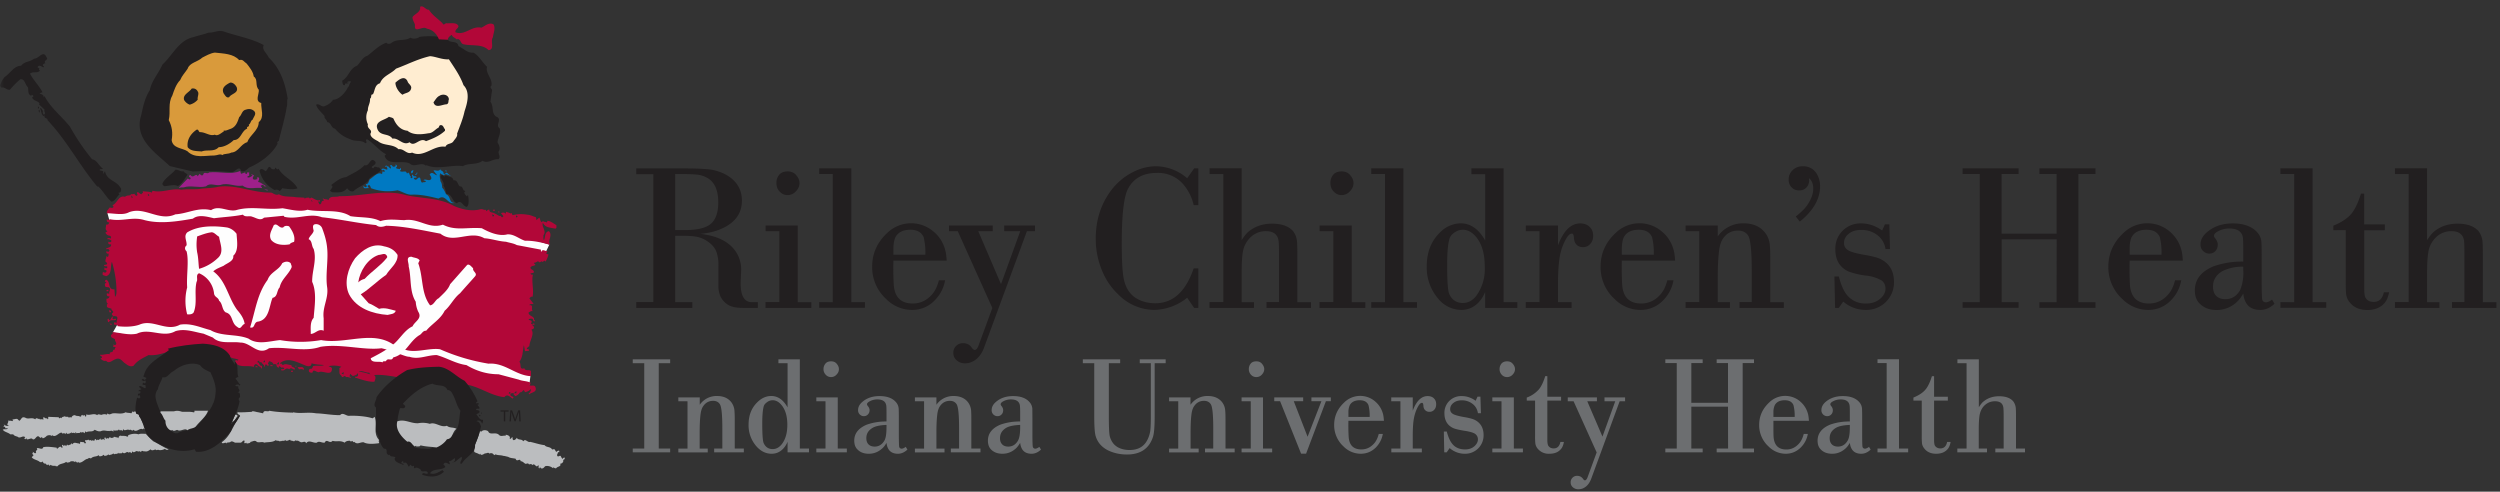
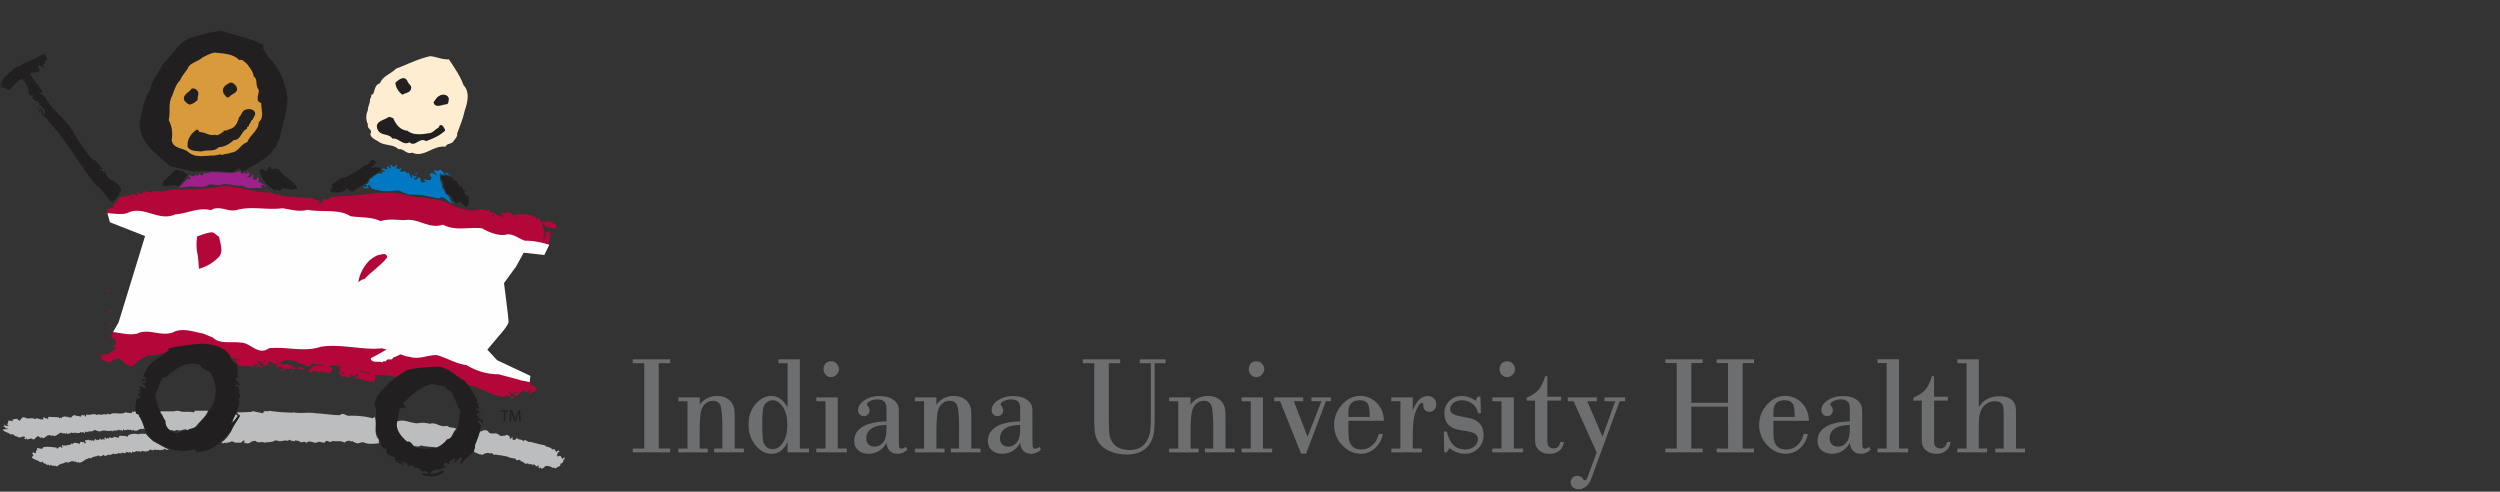
<svg xmlns="http://www.w3.org/2000/svg" xmlns:xlink="http://www.w3.org/1999/xlink" viewBox="0 0 300 59">
  <rect x="0" y="0" width="300" height="59" fill="#333333" stroke="none" />
  <defs>
    <path id="a" d="M0 58.63h299.57V.68H0z" />
  </defs>
  <g fill="none" fill-rule="evenodd">
    <g transform="translate(0 .09)">
-       <path d="M59.7 16.98c.07-.58.47-1.16.25-1.68-.52-.35.25-1-.25-1.32-.83-.35-.38-1.25-.85-1.86.07-.37.12-.97.2-1.32.05-.22-.38-.4-.08-.6.18-.85-.75-1.47-.52-2.27-.6-.55-.92-1.3-1.63-1.7-.77.05-1.14-.48-1.8-.78-.15-.85-1.27-.15-1.37-1.07l-.68.05-.3-.1c-.75-.1-1.52-.1-2.32 0-.3.25-.83.27-1.1.1-.75.47-1.63.07-2.33.67-.15.08-.45.12-.55-.07-.94.35-1.5.97-2.27 1.57-.55.12-.88.83-1.25 1.2-.9.3-.98 1.35-1.8 1.8.07.18.03.58.3.53.07-.03.05-.1.05-.18l.42-.05v-.07c-.07 0-.15.02-.17-.05.1-.1.32-.18.48-.06-.16.16-.23.4-.26.53l-.12.13c-.28.62-1.07 1.52-1.8 1.5-.1.24-.53.6-.9.72-.45.3-.7-.35-1.12-.12.17.57.64.87 1.02 1.37-.08.3.32.43.3.72.48-.02.48.73.95.78a3.98 3.98 0 0 0 1.85 1.27c.6.33 1.25.03 1.8.48.35-.12-.15-.37.2-.48.83.5 1.43 1.38 2.28 1.8l-.18.18c.4 1.3 2.17.45 3.05.95.52.52 1.32-.27 1.92.25l.05-.07c1.38.6 3.08-.1 4.38.12.7-.42 1.7-.12 2.35-.65.67.4 1.22-.25 1.92-.18.28-.27 0-.6 0-.9.3-.4.05-.8-.12-1.14Z" fill="#221F20" />
      <path d="M53.87 7.03c.65 1 1.35 1.97 1.75 3.1.83.85.45 2.17.13 3.12-.2.95-.58 1.83-.9 2.7.1.33-.28.67-.43.9-.25.4-.75.2-.97.67-1.45-.22-2.6 1.38-4 .7-.65.28-.98-.52-1.63-.4-.67-.67-1.74-.37-2.47-.97-.38-.2-.93-.48-.9-.9.32-.5-.45-.55-.3-1.12a1.94 1.94 0 0 1 0-1.7c-.03-.48.3-.83.25-1.38.25-.12.02-.55.35-.52.25-.43.2-1.15.85-1.33.35-.9 1.3-1.1 1.92-1.75 1.35-.5 2.63-1.17 4.08-1.5.72.05 1.45.43 2.27.38" fill="#FFEDD1" />
      <path d="m14.23 24.88-1.34.6.3 1.1 4.22 1.66-3.18 10.36-.68 1.19 9.04 1.72 3.36.09 2.46.54 1.81.46 1.73-.1 1.55-.08 1.54.09s1.64.18 1.9.18h1.83l3.81.36 4 .37 1 .54 1.45.28 7.82 1 2.09.63 3.45.27 1.13-.02.13-1.1-3.99-1.88-1.18-1.27 1.37-1.63s1.18-1.28 1.18-1.73c0-.45-.55-4.63-.55-4.63l1.46-2 .9-1.64 2.48.27.6-1.24-2.71-.85-2.1-1.72-13.62-1.1-2.82-1.36-2.45.1-2.55.27-2-.1-3.27-.17h-6.45l-3.09-.37-2.63.18-2.1.28-2.36.09-3.54.36Z" fill="#FEFEFE" />
      <path d="M47.65 19.79c.02.1-.08.17-.13.25.08.17.28.1.43.17l.17-.17v.3c-.07-.03-.1.02-.12.05v.05c.27.15.42 0 .72.07l.13.23c.3-.35.25.27.47.37 0 .05-.02.08-.07.13.05.02.07.07.12.05.33-.1-.15-.33.18-.43.05.38.47.03.42.38-.1 0-.22-.05-.3.05-.02.1.08.12.13.17.27.1.32-.35.6-.22.1.17.05.42.25.6.12-.13.37.02.47-.2l-.3-.1c.2-.28.8.27.95-.25a.98.98 0 0 0-.22-.43c.32-.47.6.08.9.08l-.43-.55c.2-.15.55.2.83-.18-.03.2.42.2.37.52.13.17.13 0 .23 0l.12-.1c.18-.02.2.3.53.3-.25.14-.61-.34-.84.03-.2-.15-.26-.07-.41-.27-.18.25 0 .72 0 .97.18.2.2.58.22.78.22.22.3.45.45.77.65.31.3 1.03 1.04 1.05-.87.25-1.06-1.12-1.94-.52-1-.25-1.97-.48-3.07-.48-.65.1-1.23-.35-1.85-.52a5.7 5.7 0 0 1-3.18-.25c-.05-.13-.15-.53-.37-.3l-.05.05c.05.07.17.15.12.25-.2-.05-.57.15-.6-.18v-.12c.05.02.15.25.3.17l.13-.12c-.08-.08-.18-.13-.13-.23.35-.02.3-.4.48-.6.45-.27.95-.95 1.45-.6l.05-.37c.05.12.17.05.25.07l.05-.07-.18-.18c-.02.08-.12.08-.17.08l-.08-.08c.18-.27.45 0 .68 0 .15-.12-.18-.32.1-.42l.3.3c.25-.15-.33-.48.2-.4-.05.07.07.1.1.17.15.03.42-.02.3-.25.1-.02.12.08.2.13" fill="#0079C2" />
-       <path d="M46.4 19.95c-.07 0-.15 0-.18-.07.05-.03.08-.15.18-.1v.17ZM53.6 20.48h-.13v-.18c.05.07.15.1.13.18M49.63 20.37c-.08.1-.08.33-.23.35-.18-.15 0-.45.23-.35" fill="#0079C2" />
      <path d="M29.42 20.6c.08.08-.05.25.18.17.07-.02.05-.1.05-.17h.25v.43c-.1-.05-.18.04-.25.12.25.18.47-.08.67-.17l-.2-.13c.15-.05.25.08.38.13-.15.12-.25.32-.07.47.2.05.27 0 .5-.07l-.13-.1c.05-.13.15-.06.23-.08.17.18-.03.38-.06.55.4.03.7.42 1.03.52h-.3c.03-.07-.08-.1-.13-.17-.12-.05-.2.07-.3.12.06.08.18.13.18.26-.77-.13-1.68.25-2.33-.3-.9.17-1.77-.4-2.64-.08-.63.15-1.28-.32-1.75.17-.9.23-1.83-.17-2.7.13-.16.02-.36-.05-.48.08l-.05-.08 1.03-1.07c.1.02.25.25.34 0 .03-.2-.27-.1-.17-.3.13-.3.22.04.35.04.25.1.52-.44.67 0l.23-.3c.1.08.25.3.42.13.13-.53.48 0 .73-.3 1.2-.15 2.67.33 3.72-.18l.1.35.5-.17Z" fill="#9E208A" />
      <path d="M50.12 20.68c-.12 0-.15.37-.3.17.05-.08.25-.08.18-.25.05 0 .07.03.12.08" fill="#0079C2" />
      <path d="M31.92 22.7c.05-.02.08-.08.13-.05.02.03.07.05.07.12-.12.03-.17-.07-.25-.12l-.05.05-.07-.12c.1-.03.12.07.17.12" fill="#9E208A" />
-       <path d="M30.3 25.93c.43.12.95.52 1.38.1l2.35-.23.1.13c1.57.37 3-.5 4.5.05 2.14.22 4.3.72 6.5.94.35.3.77.23 1.2.08 2.2.05 4.37.55 6.52.95 1.6 1.28 3.55-.45 5.27.55.83.05 1.7.37 2.6.42.43.13.9.18 1.3.4l2.9.55c0 .08-.05.2.05.26.1-.38.46-.08.65-.08l.08.08-.18.17c.1.05.15.15.3.13-.07.32-.2.62-.37.9-.08-.38-.3.2-.48-.08-.07.1-.17.15-.3.12-.1-.27-.32.1-.55.06l-.05.07.18.17c-.15.2-.45.08-.6.36.05.27.37.22.42.5.03.25-.67.07-.3.34h.18c-.2.8.15 1.9-.05 2.66-.18-.08-.25.07-.38.17l.5.65c-.1.07-.45 0-.5.18.6-.03.13.5.43.72-.15-.05-.38.05-.53.18 0 .42.78.44.65.84.05.05.15.1.13.18-.18.05-.18-.05-.25-.18.02-.12-.15-.12-.23-.12-.12 0-.22.02-.3.12.15.1.48.05.35.36l-.05.07c.1.27.23-.05.4.05v.17c-.07.05-.1-.07-.17-.1l-.13.1c.18.05.35.28.2.43l-.25.12c.4.53-.22 1.3-.25 1.98-.1.05-.2.15-.3.25-.02.22.35.02.25.3l-.47.05-.13-.72c-.17.67-.1 1.42-.55 2 .28.22-.07 1.02.6.77.15.43.6.07.8.35v.6c-1.87-.08-3.12-1.65-5.1-1.5a24.13 24.13 0 0 1-5.82-1.73c-1.38-.2-3.1.58-4.4-.04-.87-.23-.87-.38-1.07-.43-2.55-1.9-5.85-.08-8.8-.63-1.63.28-3.33.28-4.93 0-1.27.13-2.68.6-3.77-.17-1.43-.6-3.23-.23-4.58-1.03-1.18-.3-2.33-.87-3.65-.65-1.63.9-3.25-.72-4.87 0-.78.28-1.83.28-2.63.18 0-.4-.58.1-.37-.48.1.03.2.08.3.06-.15-.23.34-.76-.23-.78-.22-.07-.25.12-.3.25.1.32.38-.15.43.17-.23.18-.75-.1-.85.3-.2-.02-.13-.25-.18-.34.2-.23.1.14.3.1.15-.18.15-.38.43-.48-.23-.17-.28-.28-.08-.42.18-.18-.23-.26-.17-.48-.18-.07-.4-.07-.55-.22v-.3c.07 0 .1-.05.12-.08-.2-.08-.17-.37-.17-.6a.3.3 0 0 0 .35-.3c-.2.08-.38-.08-.3-.35.1.02.2.07.3.05-.13-.23.3-.6-.1-.77-.2-.03-.45.02-.43-.26-.05-.15.05-.24.18-.3-.05-.02-.1-.14-.18-.1-.05-.12.05-.17.13-.24.57.17.15 1.22 1 1.15l.07.9c.15-.13.18-.43.18-.68a12.4 12.4 0 0 0-.55-3.52c-.23.57.07 1.47-.7 1.72-.15-.08-.33-.05-.43-.22l.05-.3c.13.1.4.17.43-.08.02-.05-.03-.08-.05-.13h-.2v-.3c.1 0 .15.13.25.08l.12-.13c-.07-.24-.37.03-.42-.24.12-.1.47.02.35-.3-.4-.13.02-.6-.1-.78.07 0 .12.1.22.07.13-.1.02-.27.13-.37-.15.02-.4 0-.3-.3.1 0 .12.1.25.08.02-.08.15-.1.1-.2l-.18-.18c-.02.07-.12.07-.17.07l-.05-.07c.17-.15.67-.12.6-.52-.15.02-.43 0-.3-.3.07-.03.12.1.22.04.05-.05.15-.1.13-.17-.15-.15-.4-.22-.55-.18.07-.14.3-.22.42-.07.13-.15.1-.23-.05-.35a.6.6 0 0 1-.55-.38l.25-.17c-.35-.15-.17-.45-.17-.73l.1-.1.07.05c.15-.02.15-.2.23-.3-.2.06-.38-.07-.3-.35.14.1.22.1.37 0 1.5.3 2.7-.34 4.13.1 1.87.5 4 .15 5.82-.17.7-.55 1.75-.22 2.53-.05 1.14-.15 2.35-.2 3.47-.43.28.36.8.08 1.15.26M51.47 1.08c.4.65 1.08 1.07 1.63 1.62.12.28.25.08.42 0 .53.05 1.28-.17 1.5.35-.07.33-.42.38-.37.73 1.15.45 1.9-.8 3.12-.55.45-.2.88-.68 1.45-.4.28.47-.02 1.05-.07 1.55-.35.52.27 1.44-.52 1.55-.76-.78-1.98-.48-2.95-.7-.48-.03-.35-.78-.9-.6-.2-.23-.48-.23-.56-.55-.17.12-.5.32-.47.6l-1.08-.05c-.27-.65-.72-1.15-1.45-1.28-.5-.42-1.57.68-1.42-.47-.1-.3-.3-.58-.3-.9.2-.4 1.05-.6.9-1.25.42-.23.65.37 1.07.35M59.4 25.13c0 .12-.18.05-.25.07v-.12c.07.02.2-.06.25.05M59.92 25.32c.03.06-.02.08-.05.1h-.05v-.17c.05 0 .08.03.1.07" fill="#B20738" />
      <path d="M61.92 25.98v-.25c.03.12.2.05.18.2-.03.07-.13.05-.18.05Zm-2.65-.13c-.05 0-.1.02-.12.08l-.12-.3c.07.07.32.02.24.22Zm-21.84-1.73-.1-.2c.07-.02.1.08.17.13l-.07.07Zm-19.68-.72v-.25l.18.18c-.03.07-.1.07-.18.07Zm-1.85.23-.08.07-.1-.37c.05.12.23.14.18.3Zm50.87 3.3c-.35-.2-.67-.48-1.07-.53l-.08.23-.1-.1c-.2.1-.37-.23-.5.05-.22-.13-.17-.36-.3-.56l-.35.3-.05-.34c-.35-.1-.65-.28-1.02-.3a4.26 4.26 0 0 0-1.8.05l-.08-.23c-.05 0-.15-.02-.17.05-.15-.15-.35-.15-.53-.23-.02.08.03.18-.07.23-.1-.2-.45-.12-.53-.05l.3.35c-.07.05-.1.15-.2.13-.02-.05-.15-.1-.1-.18-.22.13-.5-.2-.72-.25-.23-.2-.68-.05-.68-.47-.15-.06-.25.1-.35.17-.07-.02-.05-.12-.05-.17-.27.07-.42-.13-.67-.06-1.1.3-2.28 0-3.23-.42-1.7-.97-3.8-.85-5.7-1.27-2.55-.76-5.37.17-8 .12-.42.18-1.15-.12-1.3.48-.25-.18-.42-.03-.67-.23-.05.1.08.15.12.23l-.12.12-.05-.05c-.18.12-.08.45-.38.43 0-.13-.22-.25-.05-.38.03.02.05.07.13.07v-.2c-.37.13-.7-.17-1.02-.3-.13.05-.2.2-.3 0-.18.03-.4-.02-.48.13-.02-.02-.08-.05-.08-.12l-1-.05c-.67-.13-1.47.02-2.05-.36-.34.2-.65-.12-.95-.2-2.15.05-4.2-1-6.3-.7-.64.16-1.37.16-2.04.23-.86.15-1.63 0-2.4.13-1.2-.23-2.33.42-3.48.12l-.08.23c-.27-.16-.75-.1-1.12-.18l.05.08c.07.14-.13.17-.18.3-.17-.03-.27-.2-.42-.26-.33.06.15.33-.17.43-.13-.02-.2-.18-.3-.25-.1.15-.35-.05-.43.18-.22.07-.42 0-.65.2-.78-.23-.9.77-1.5 1l.13.2c-.1.22-.33.07-.5.1-.1.22-.38.37-.3.67.87 0 1.92.28 2.65-.12 1.9-.73 3.62 1.15 5.57.25 1.45-.08 2.7-.88 4.28-.5.97-.63 1.97.22 3 0 1.82-.53 3.62.02 5.57-.23.95.15 2.08.48 3 .18 1.67.35 3.72-.15 5.15.77 1.2.2 2.55.05 3.6.6.92-.3 1.9-.15 2.87-.12 1.73-.28 2.93 1.12 4.63.54 1.52.78 2.9.28 4.67.43.93.52 2.1 1 3.08.73.8-.03 1.37.54 2.1.77 1.07-.02 2.02.22 3 .48-.32-.58.37-1.1-.13-1.63-.55.1-.4.73-.6 1.08-.1-.16-.05-.48-.05-.6.4-.53-.27-.98-.07-1.5.25.62.95.6 1.5.72.2-.08.1-.28.12-.43ZM26.27 28.07c.36.68.33 1.3.36 2.1-.38 1.2-1.73 1.58-2.75 1.98.02-1.37-.56-2.7-.18-4.03.82-.27 1.8-.75 2.57-.05M13.03 34.8c0 .1-.18.05-.25.05l-.05-.05c.1-.05.2-.2.3 0M13.32 37.25v.13h-.2v-.25c.1-.03.13.07.2.12M13.38 38.75c0 .07.02.15-.05.17l-.2-.17h.25ZM32.7 43.72v.13h-.25v-.18c.05.1.17.05.25.05" fill="#B20738" />
      <mask id="b" fill="#fff">
        <use xlink:href="#a" />
      </mask>
      <path fill="#B20738" mask="url(#b)" d="M35.45 43.92h.12v-.12h-.12zM30.95 43.97h-.3c0-.2.25-.12.3 0M36.47 44.15l-.04.17c-.2-.22-.38-.07-.56-.1l-.17-.3c.22.15.62-.12.77.23M34.92 44.53h.23v-.13h-.23z" />
      <path d="M61.97 47.1h-.3l.25-.25c.1 0 .03.17.05.25Zm-.72.05h-.18c-.07-.13.13-.28.18-.13v.13Zm-18.22-2.62c.47-.23.82.14 1.3.1-.03.1.07.12.12.2-.48-.13-.93-.3-1.42-.3Zm-1.8.3-.26-.08.26-.22v.3Zm-7.76-1.2h-.3l.26-.26c.1-.02.02.18.04.26Zm-1.67-.26h-.25l.25-.25v.25Zm32.45 3c-.13-.35-.5-.07-.73-.25.13-.07.15-.17.13-.3-.43-.2-.95-.17-1.38-.35l-2.45-.65c-1.45 0-2.7-.42-3.85-1.1-1.27-.17-2.32-.85-3.55-1.2-1.12-.02-2.15.58-3.3.2-.47.03-1.7-.64-3.34-1.02-2.12.28-4.86-.58-7.33-.17-1.95.67-4.1-.06-6.17.17-1.33.95-2.18-.7-3.43-.68-1.1-.17-2.45.23-3.3-.6l-1.13-.47c-1.1-.2-2.22-.65-3.37-.3-1.48.85-3.12-.43-4.62.3-1 .22-2.03-.13-2.93-.18-.02.05.02.1.05.13l-.23.22c-.07.35.3.35.48.5-.07.25.38.55 0 .7-.1.05-.12-.07-.17-.1-.03.1.02.23-.08.3l.38.05c-.23.05-.05.43-.38.3.15.43-.55.18-.35.55-.45-.1-.78.13-1.2.05 0 .13.15.18.23.25.07.15-.1.15-.18.23.2.15.37.33.68.25.35.43.77-.08 1.12-.18.48-.22.7.08 1.03.4.35.23.7.6 1.15.38.5-.68 1.15-.93 1.8-1.28 1.6.15 2.92-.85 4.54-.9 1.68-.02 3.93-.6 5.05.98.3.35.8.3 1.2.47l-.12.13c-.05-.1-.18-.05-.25-.08v.2c.33.85 1.6.33 2.23.65.02-.05-.03-.1-.05-.12l.1-.13c.27-.35.44.2.72.2.08.08.02.25.18.18v-.3c-.38.08-.23-.45-.6-.43.07-.05.14-.17.24-.17.08.02.05.12.05.17h.26c.02.18.42.33.35.6.2-.15-.06-.25.2-.34.1.04.14.22.3.17-.03-.08.02-.1.05-.13-.28-.1 0-.27 0-.42.2.05.47.12.54.38.55-.15.18.32.65.4 0-.06-.02-.15.05-.18.15.03.28.32.43.12l.17.18c-.1.15-.4-.05-.4.17.45.23.5-.42 1-.1.23-.34.5.15.68 0-.03-.32-.5-.2-.42-.5-.36 0-.73-.24-1.03 0-.05-.05-.15-.07-.13-.17-.07 0-.17.05-.22-.05.98-.83 2.18-.05 3.13.3.27.1.67.1.65-.3.47.17 1 .15 1.5.22-.33.16-.93 0-1.33.13-.02.15-.12.4-.35.3-.07.08-.18.15-.13.25-.02.22.23.25.43.22.07-.52.5 0 .77-.05.48-.25 1.6.58 1.56-.47-.1-.18-.28-.15-.4-.25a2.97 2.97 0 0 1 1.54.07l-.25.18c.05.45-.1.65.25.9.15.45.35-.23.55.17.26-.1.53.2.65-.05-.4.1-.1-.27-.17-.37l.35.3c.17-.1.47-.1.55-.35.1.05.05.2.05.3-.08.15-.23.12-.35.12v.1c.73.2 1.5.53 2.33.5.07-.25.27-.6-.05-.8 1-.1 2.15.15 3.17.3 1.45-1 3.4-1.05 5.27-.9 1.13.18 1.73 1.35 2.7 1.75 1.6.28 2.88 1.33 4.5 1.5.33-.45.68-.05.98.18l.12-.13c-.05-.17-.3-.1-.37-.3-.05-.1.07-.15.12-.22.1 0 .25-.05.3.05l-.05.07.23.23c.22-.1.45-.25.55-.48.22.1.3-.22.47-.25l.13.25c.25-.05.5-.15.65-.35l.07.05a.73.73 0 0 1-.3.48c.03.02.05.07.1.07.3-.27.95-.22.73-.85Z" fill="#B20738" mask="url(#b)" />
      <path d="M33.99 27.2c.15-.22.47-.22.7-.13.37.5.77 1.18.6 1.86-.18.07-.4.1-.53.3-.8.14-1.72.07-2.22-.53-.35-.63.1-1.2.3-1.75.42-.37.65.42 1.15.25M38.66 27.3c.28.75.53 1.53.6 2.4.15 1.47-.22 3.2 0 4.7.18 1.35-.6 2.35-.42 3.7v1.5c-.63-.3-1 .38-1.55.38.02-.53-.13-1.43.35-1.93.1-1.35.4-3.03-.18-4.32-.02-1.36.58-2.6.18-3.95-.28-.35-.15-.98-.6-1.16.07-.37.52-.62.6-1.02-.05-.23-.2-.68.12-.77.4-.1.78.15.9.47M28.39 27.97c.05.88.27 2.03-.4 2.63.1.65-.75.88-1.15 1.2-.43.2-.88.35-1.25.67 1.55 1.13 1.77 3.13 2.87 4.63.43.5.8 1.02.9 1.68-.4.12-.42.77-.9.35-.75-.46-.47-1.5-1.37-1.73-.48-.32-.35-1.05-.8-1.4-.08-.4-.5-.4-.6-.83a2.97 2.97 0 0 0-1.8-2.47c-.45.2-.1.72-.3 1.03-.3 1.22.12 2.52-.35 3.67-.18.25-.48.25-.78.23a6.43 6.43 0 0 1 0-3.23c-.1-1.43.23-3.15-.07-4.33-.25-.22-.25-.52 0-.72.05-.57-.38-1.07.07-1.55 1.33-.82 3.13-.82 4.73-.6.47.07.92.38 1.2.77" fill="#FEFEFE" mask="url(#b)" />
      <path d="M26.29 28.32c.12.85.65 1.88-.18 2.58a5.37 5.37 0 0 1-2.22 1.27c-.08-.6-.08-1.35-.23-1.97-.1-.68-.1-1.18 0-1.92.53-.18 1.05-.4 1.63-.48.37-.1.67.35 1 .52" fill="#B20738" mask="url(#b)" />
      <path d="M47.71 30.5c.05 1-.9 1.6-1.38 2.4-1.04.7-1.97 1.68-3.04 2.33l.95 1.07c.45.15.85.45 1.25.67.7-.2 1.35.08 2 .23-.13.42-.63.4-.98.5-1.82-.13-3.75-.8-4.62-2.47-.65-1.35-.15-3.13.72-4.33.85-.98 2.1-1.87 3.48-1.43.67.13 1.2.38 1.62 1.03" fill="#FEFEFE" mask="url(#b)" />
      <path d="M46.46 30.68v.12c-.77 1-1.87 1.67-2.7 2.57-.3.08-.55.2-.77.43.17-1.3 1.1-2.85 2.45-3.3.35 0 .8-.35 1.02.18" fill="#B20738" mask="url(#b)" />
      <path d="m50.36 31.15-.17.35c.62 1.7.32 3.6 1.42 5.05.48-.05.6-.65 1.03-.85.47-.47 1.15-1.03 1.37-1.68l2.05-2.32c.28-.15.5.22.72.4-.1.4.56.57.23.97-.52.6-1.22 1.35-1.8 2.03-.77.6-1.15 1.5-1.85 2.1-.5 1.03-1.55 1.58-2.22 2.4-.43-.03-.5.4-.85.55-1.2.77-1.63 2.3-3.1 2.65-.2.52-.6 0-.85.4-.05.15-.4-.05-.43.2-.37-.2-1.37.15-1.42-.5.87-.45 1.75-.9 2.57-1.55.88-.65 1.45-1.83 2.45-2.28.25-.6 1.2-.92.68-1.75a3.3 3.3 0 0 1-.3-1.2c-.78-1.27-.5-2.8-.85-4.25.05-.4-.43-1.17.35-1.15.32.15.72.1.97.43M34.89 31.5c.02.17.15.3.1.5-.38.88-1.23 1.42-1.43 2.4-.37.37-.22 1.13-.85 1.25-.42.95-.37 2.7-1.85 2.87-.45.18-.25.83-.85.68.63-1.95.85-4.03 2.1-5.7.33-.95 1.38-1.18 1.75-2 .28-.2.73-.3 1.03 0" fill="#FEFEFE" mask="url(#b)" />
      <path d="M31.58 49.5c.05-.47.58-.1.73-.3.92.16 1.82.2 2.87.23v-.05c.83.2 1.78-.05 2.75.13.9.02 1.83.22 2.88.22.3-.37.67.05 1.02.08.98-.05 2.18.07 2.88.3l.25-.18c.35.93-.25 1.98.55 2.8-.2.13.15.35-.13.38-.47.05-1.27.15-1.75-.13-.45-.02-.75.33-1.12-.05l-.08.05-.17-.17c-.05.1-.18.05-.25.05v-.05c-.15-.03-.48.02-.6.17l-.05.05c-.58-.32-.93-.07-1.45-.22-.38.42-.68-.33-.95.22-.43.03-.63-.25-.95 0-.43.08-.95-.4-1.28.08-.12-.45-.55.1-.77-.25l-.05.07c-.1-.25-.38-.05-.5-.2-.08.3-.33-.02-.53.08 0-.08-.02-.1-.07-.13-.1 0-.48.28-.6 0-.03.23-.33.05-.48.18l-.05-.05c-.02.02-.07.05-.07.12-.1-.2-.38-.07-.53-.2-.4.3-1 .2-1.37.3-.25-.17-.65.05-.9-.1-.23-.25-.5-.02-.73 0-.1.23-.32.13-.47.23-.03-.3-.2.1-.3-.13l.05-.22c-.23-.13-.25.17-.48.22h-.67c-.18-.07-.4-.27-.6-.05l-.4.05v.13c-.13-.33-.5.15-.6-.18 1.15-.82 1.35-2.12 2.2-3.12 0-.25-.4-.18-.3-.48.6.03 1.17-.02 1.7-.05.07-.17.52.03.77.05l.6.13ZM16.16 49.26c.8.25.67 1.17 1.2 1.67.02.15-.03.33.07.43l-.07.07-.1-.12-.13.12c-.37-.25-.7.45-1.14.05l-.13.13c-.08-.1-.17-.15-.3-.13l-.05.05c-.18-.22-.63.23-.73-.17l-.05.3c-.07-.2-.27-.08-.42-.13.02-.05-.03-.07-.05-.1-.1.23-.35.08-.5.18l-.1-.13-.08.25c-.05-.15-.3-.17-.42-.07v-.05c-.4.07-.63-.15-1.08.05-.27.05-.45-.05-.72-.18-.28.33-.65.1-1 .3l-.13-.12-.07.25c-.08-.1-.18-.15-.3-.13l-.05.05-.13-.1c-.07.23-.35.08-.47.18l-.13-.13c-.07.03-.05.13-.05.18-.05-.13-.3-.15-.42-.05.02-.08-.03-.1-.05-.13-.1.15-.35.2-.55.18.02-.05-.03-.08-.05-.13-.08.05-.08.13-.08.2-.07-.12-.17-.15-.3-.12l-.05.05-.12-.13c-.33-.07-.73.65-1.15.3-.03.05-.08.08-.05.13-.13-.2-.43-.13-.6-.05a.97.97 0 0 1-.48.3l-.12-.18c-.13.3-.28-.05-.43-.07-.27 0-.35.45-.65.37-.17-.25-.44.05-.72 0 .02-.07-.03-.1-.05-.12l-.13.12-.12-.12.12-.13c-.3-.25-.52.13-.84 0-.08-.12-.46-.1-.6-.35h-.36c-.22-.22-.7-.27-.9-.55.18-.15.46.05.6-.17-.02-.08-.37.12-.3-.13-.05-.1-.17-.05-.24-.05.02-.05.22-.15.07-.25v-.05c.15.18.45.23.65.18-.53-.1.07-.43-.18-.68.15.15.38 0 .53.13l.12-.13-.12-.1c.2.05.55-.15.67 0l.18.18c.3-.18.25-.55.72-.38.4.25.75-.1 1.2.2.15-.3.33.03.53-.07v.07c.07.03.32-.07.42.05.1-.05-.12-.32.13-.3.07.15.22.13.35.13 0 .05.05.07.07.12.1-.07.05-.2.05-.3l1.28.05c0 .33.17-.1.3.13.1-.23.25-.15.4-.25.12.1.3.05.42.07 0 .2.4-.1.43.18-.08-.18.1-.33.3-.38.15 0 .25.13.42.08v.05c.1-.13.45.25.43-.13.05.03.07-.02.1-.05l.12.13c.03-.08.13-.08.18-.08l.12.2c.1-.07.05-.2.08-.3.37.2.9-.2 1.3.1.17-.25.45.08.67-.1.05 0 .36-.05.48.05l.12-.17c.18.27.43 0 .65 0 .43-.05 1.03.15 1.5-.13.2.1.45.05.68.13l.17-.25.13.12.1-.12Z" fill="#BBBDBF" mask="url(#b)" />
      <path d="M28.5 49.86c-.22.22-.32.6-.64.67l.35-.85c.2-.02.27.03.3.18M58.58 51.66c.2.55.93 0 1.33.47.25.2.52 0 .77.08v-.13c.3.03.6.18.48.48.1.05.17-.05.25-.13v-.05h.1c0 .13-.03.28.12.35.15 0 .35-.17.38-.3.17.35.6.1.77.43.08-.05.13-.15.23-.13.12-.02.42.3.6.2.6.13 1.15.33 1.75.4.2.3.75.15.9.55.05-.1.2-.05.3-.05l.17.3c.13-.02.2-.2.38-.12v.17c-.23-.07-.15.18-.25.25v.18c.17.22.35-.2.47.12l.13.23c.12.02.15-.2.3-.13v.2c-.1-.05-.13.08-.18.1.08.23-.17.43-.37.43.2.35-.33.3-.48.55-.12 0-.22-.03-.3-.13-.02.03-.07.05-.05.13-.27-.23-.65-.35-.97-.25-.13.15-.25.32-.48.25l-.12-.13c-.03.03-.08.05-.05.13-.25 0-.03-.28-.18-.38-.27.45-.37-.35-.72 0-.13-.32-.35.08-.48-.22l-.25.05c-.15.07-.37-.33-.65-.3-.07-.45-.47.17-.6-.3-.3-.08-.62-.05-.9-.23-.25-.05-.37-.1-.6-.12-.25-.1-.7-.05-.9-.18l-.17.1c-.2-.22-.23-.27-.55-.22l-.05.05c-.08-.25-.35 0-.5-.05-.15.07-.3.22-.53.17 0-.05-.02-.1-.07-.12-.03.02-.08.07-.05.12-.18-.2-.48-.2-.65-.35-.08-.87.52-1.62.65-2.47.05 0 .15 0 .17.07.25-.3.68-.2.85-.07M18.38 52.86c.63.3 1.2.7 1.85.97-.07.08-.22.05-.35.05 0-.05-.02-.1-.07-.12-.25.15-.63.22-.83.12l-.25.05v-.05c-.17-.1-.47.23-.65-.05-.22.15-.45.33-.72.23-.13.1-.38-.23-.43.12-.07-.1-.17-.12-.3-.12l-.05.07c-.25-.3-.45.28-.72-.07l-.05.25c-.08-.1-.2-.15-.3-.13l-.08.05c-.25-.27-.45.3-.72-.05-.08.25-.35.03-.47.18.02-.05-.03-.08-.06-.13-.07.23-.35.08-.47.2l-.13-.12c-.07.15-.32.15-.47.22l-.13-.1c-.07.15-.3.18-.47.18 0-.08-.05-.1-.08-.13a.6.6 0 0 1-.52.18c0-.05-.05-.08-.08-.13-.27.23-.6.08-.9.38-.15.02-.27-.15-.35.05-.4 0-.67.52-1.15.47.03-.05-.02-.07-.05-.1-.02.03-.07.05-.07.1-.1 0-.15-.1-.23-.17-.02.02-.07.07-.07.12-.13-.15-.33-.12-.53-.12-.1.17-.3.12-.42.17l-.13-.1c-.25.25-.8.18-1.02.53h-.23v-.05c-.2-.03-.42.05-.6-.13l-.12.13-.18-.18-.12.1c-.1-.07-.18-.22-.3-.22l-.05.05-.25-.3c0 .17-.23.12-.3.07-.3-.25-.73-.25-.95-.55l.22-.25-.17-.17.12-.13c-.02-.02-.07-.05-.07-.1.15 0 .3.35.43.05-.16-.22.3-.27.07-.47.15-.15.7.27.77-.13.4-.12 1.1-.02 1.63.05-.03.08.02.1.05.13.15-.08.25-.3.47-.23 0 .05.03.08.08.1.3-.02-.13-.22.1-.35.05.03.15.23.25.05.1-.02.12.08.17.13l.13-.23c.07.25.32 0 .47 0 0-.07.03-.1.08-.12l.1.12c.15-.35.5-.1.72-.12.03.02.08.07.13.05.1-.05.05-.15.05-.23l.5.05c-.03.05.02.1.05.13.05 0 .15 0 .17-.08-.1-.07-.12-.17-.12-.3.15 0 .3.05.37-.1.05.15.28.15.35.05.03.33.2-.1.3.13.23 0 .03-.3.3-.18.03.3.2-.12.3.1l.25-.22c-.07.4.38-.1.43.22.15-.1-.15-.35.18-.3 0 .33.2-.1.3.13l.22-.23c.02.23.37.08.42.1v-.1h.18c.05.1.37 0 .43.23-.08-.15.1-.45.3-.35h.42v.05c.1-.13.47.25.42-.13.33-.12.75-.25 1.25-.1.18-.12.63-.05.85-.07l.9.9Z" fill="#BBBDBF" mask="url(#b)" />
      <path d="M5.58 6.78c.3.35-.43.35-.13.72-.12 0-.45.18-.22.35.02.02.07.08.04.12-.2.06-.54-.42-.77 0l.25.18a.14.14 0 0 0-.07.13l.12.12c-.37.35-.8.03-1.2.35.4.77 1.1 1.45 1.5 2.23l-.35.12c.18.15.52.13.48.47l.12-.12c.75 1.45 2.05 2.4 3.05 3.67a26.3 26.3 0 0 0 2.65 3.9c.6.1.8.78 1.3 1.13-.1.15-.32-.05-.4.18.15.12.58 0 .4.37l.07.05.18-.3c.25 1.2 1.37 1.05 1.93 2.1.02.25-.03.52-.3.47-.03.1.07.13.12.2-.38.33-.48.78-.97.9-.68-.57-.96-1.27-1.63-1.87l-.05.08c-2.15-2.55-3.65-5.53-6-8 .05-.33-.47-.1-.35-.6l-.12.12c-.3-.22-.25-.62-.43-.95.25-.05.18.23.35.3-.02.13-.05.38.12.47.3-.17-.04-.34.08-.6l-.67-.64.07-.08c-.15-.35-.67-.27-.9-.73l.18-.17-.18-.17-.12.12c-.45-.2-.28-.68-.38-1.02-.35-.3-.35-1.03-.9-.96-.48.38-.85.78-1.25 1.25-.43.08-.62-.37-1.03-.24L0 10.2c.1-.32.28-.78.6-1.08.65-.44 1.1-1.32 1.93-1.32.42-.55 1.1-.45 1.55-.85.6.02 1.1-1.1 1.5-.17M48.9 9.65c.07.33.55.5.43.9-.13.53-.68.48-1.03.73-.45-.3-.85-.93-.85-1.45.37-.33 1.07-.93 1.45-.18M53.87 11.83c-.1.17.03.52-.3.6-.47 0-1.34.55-1.55-.25.2-.23.38-.63.73-.78.38-.25 1.07-.15 1.12.43" fill="#221F20" mask="url(#b)" />
      <path d="M4.68 12.73c.05.12-.08.17-.13.3v-.3h.13ZM31.65 5.32c-.28.55.4 1 .6 1.5 1.4 1.33 1.98 3.1 2.27 4.92-.12.23 0 .7-.12 1.03-.2 1.32-.63 2.7-.95 4.07-.13 0-.25.2-.13.3-.67 1.3-2.1 2.3-3.42 2.88-.28.22-.53.55-.95.42-.25-.77-.72.15-1.15.13a32.27 32.27 0 0 0-4.67-.08l-2.75-.65c-1.7-1.6-4.36-3.25-3.43-6.12.22-1.05.45-2.1 1.03-3 .22-1.13 1.05-2 1.5-3.05 1.25-1.13 1.97-2.93 3.72-3.3.6-.2 1.25-.33 1.85-.55.58.05 1.17-.35 1.8-.13 1.6.55 3.32.83 4.8 1.63" fill="#221F20" mask="url(#b)" />
      <path d="M28.7 7.12c.47-.13.52.17.9.42.35.45.77.95.85 1.55.55.36.12 1.08.6 1.58.1.45-.53 1.4.3 1.6-.05.72.42 1.72-.3 2.3-.02 1.02-1.05 1.5-1.38 2.4-.82.25-1.05 1.2-1.92 1.25-.33.2-.85.1-1.07.3-.26-.2-.63.05-.98.05-1.15 0-2.35.37-3.22-.52-.63-.4-1.75-.33-1.88-1.33.15-.85.05-1.63-.35-2.4.25-1-.13-1.98.43-2.95.22-.65.45-1.35.94-1.85.23-.55.58-.88.9-1.37.23-.73 1.2-.8 1.76-1.33.45-.23.97-.53 1.5-.6 1.04.12 2.22.12 2.92.9" fill="#D99A3B" mask="url(#b)" />
      <path d="M28.4 10.37c.27.72-.65.77-.9 1.2-.33.15-.5-.25-.65-.43-.35-.7.28-1.07.77-1.32.35-.03.63.27.78.55M23.73 10.9c.2.24-.08.67 0 .97-.28.32-.6.5-.96.6a1.3 1.3 0 0 1-.67-.55c-.22-.65.62-.93.9-1.38.33-.07.6.08.73.35M30.5 13.24c.32.35-.07.68-.18 1.03-.25.1-.22.47-.47.6.15.3-.33.17-.18.47-.72.28-.75 1.38-1.62 1.38-.47.45-1.15.85-1.8.85-.58.62-1.4.25-2.05.52-.6-.07-1.28 0-1.68-.52-.12-.9.38-1.63 1.08-2.1.25-.05.2.22.38.3.64-.03 1.2.52 1.8.3.34.22.75-.2 1.07-.38v-.12c.25.07.52-.1.77-.18.68-.22.88-.82 1.08-1.42.32-.28.32-.8.8-.9.37-.13.7-.1 1 .17M4.8 13.43c-.1-.08-.3-.25-.05-.35 0 .1.03.2.05.35M47.22 14.15c.3.73.83 1.37 1.68 1.45.65.55 1.7.45 2.52.3.5 0 .8-.48 1.2-.67.08-.1.08-.28.23-.3.35-.05.37.32.55.5v.17c-.68.63-1.48.95-2.28 1.25-.75-.53-1.35.78-1.97.13-.8.47-1.33-.58-2.05-.43-.48-.7-1.45-.27-1.8-1.13-.4-1 .87-1.07 1.37-1.5.18.08.4.08.55.23M45.05 19.33c.2.42-.88.6-.23.77.15-.4.4 0 .66-.12l.24.3c-.4.62-1.3.64-1.57 1.37-.48.5-1.2.7-1.73 1.2-.3.13-.62-.15-.77-.35-.48.6-1.1.5-1.8.48l-.25-.18c.1-.2.52-.53.12-.67.53-.38 1.08-.9 1.8-.96.75-.44 1.55-.74 2.23-1.44.62.22.67-1.15 1.3-.4M32.95 20.22l.1-.2c.12.08.15.25.3.2l.08-.07c.52 1 1.72 1.32 2.27 2.35-.5.23-1.27.07-1.85 0 0 .12-.27.27-.2.3-.05-.03-.07.02-.1.05-.12-.17-.3-.2-.5-.17l-.05.05a3.48 3.48 0 0 1-1.85-2.33c.15-.4.5-.13.7.05.32-.12.27-.65.6-.47.07.2.27.27.5.24M22.03 20.45c.12.23.34.23.47.43-.4.55-.58 1-1.15 1.37-.45-.27-1.13 0-1.68 0-.07-.1-.22-.2-.17-.35.35-.68 1.15-1.1 1.55-1.63.37-.02.65.3.98.18M53.46 21v-.1c.3.28.87.13.95.65.6-.1.5.8.9.73.27.07.22.57.5.52v.13h-.08c-.07.17.15.4.3.55l.13-.18c.05.3.2 1.13-.13 1.43-.45.02-.67-.95-1.2-.43-.62-.22-.52-1.07-1.25-1.12-.12-.33-.15-.75-.37-.98.15-.37-.23-.7-.35-1.07l.12-.23c.2-.05.28.33.48.1M54.25 52.12c-.05.38-.5.28-.68.55-.44.4-.97 1.18-1.67.95-.38.28-.88.08-1.33.13-.42-.1-.77.02-1.02-.43 0-.22-.2-.37-.35-.52-.48-.1-.78-.5-1.15-.85-.63-.83-.3-2.15-.05-3.05.2-.05.47.1.6-.13.1-.2-.15-.27-.25-.42.98-1.05 2.17-2.07 3.55-2.4.58.35 1.47 0 1.8.77.35-.02.52.28.65.55.35.63.45 1.35.9 1.93-.2 1.02-.05 2.15-1 2.92m2.92-2.45c.1-.17.28-.12.38-.3.02-.27-.3-.2-.43-.3.08-.22.3-.02.43-.17-.02-.18-.2-.28-.25-.42l.17-.06c0-.22-.3-.07-.35-.12 0-.1.13-.17.18-.25a9.9 9.9 0 0 0-1.55-2.45c-.98-.45-1.88-1.58-3.08-1.68-1.32.03-2.62.1-3.82.4-1.4.8-2.77 1.93-3.67 3.26 0 .42-.5.92-.06 1.24v2.9c.45.6.36 1.48.96 2.03.62 0 .02.6.6.77l.07-.05c.1.33.52.13.7.35l-.1.13c.05.47.7.57 1.07.77v-.1c-.07-.17-.17-.02-.24-.12-.06-.1.07-.18.12-.25.17 0 .05.17.17.25l.08-.08c.3-.05.35.33.52.5l.18-.25c.1.1.25.28.38.13.12.05-.06.3.17.3.15-.18.47.02.65.12.15.58.75-.07.9.48-.23.22-.6-.25-.7.17.9.33 1.9.35 2.62-.35l-.17-.2c-.48.23-.93.6-1.5.38.42-.63 1.27-.3 1.8-.72.1-.23-.18-.18-.18-.36.2-.4.53-.02.78 0l-.13-.37c.28.02.45-.23.68-.35.1.05.02.15.05.22-.03.2-.25.25-.3.25l.05.05.12-.1.08.05.82-.65c.2.28-.2.55-.12.83.07 0 .15.02.2-.05.47-.82 1.67-1.23 1.55-2.23.32-.7.57-1.45.72-2.22-.15-.3-.17-.53-.55-.6l.08-.05c.32-.08.5.07.6.35.1-.13.12-.3.1-.48-.38.1-.55-.4-.78-.6" fill="#221F20" mask="url(#b)" />
      <path d="m57.77 49.55-.05.07v-.25c.08.03.05.13.05.18M57.65 49.72c.02.08-.03.1-.05.13h-.13l.08-.18c.02.03.05.08.1.05M21.3 51.9c-.62.12-.9-.58-1.33-.98.03-.65-.4-1.3-.82-1.8-.25-.75-.85-1.75-.2-2.5.07-.54.43-.95.55-1.45.55.2.85-.55 1.32-.72.86-.73 2.13-1.17 3.18-.73.3.45.8.65 1.25.85.37.8.77 1.75.6 2.65-.1 1.43-1.1 2.5-2.03 3.6-.67.8-1.8.63-2.52 1.08m7.25-4.93c.47-.2-.1-.42.07-.65-.1-.15-.37.05-.37-.2.2-.07.4-.15.5.08l.1-.12c-.25-.18-.4-.58-.6-.73.12-.08.2-.23.37-.18-.27-.57.08-1.52-.42-1.85l-.05.35c-.12-.4-.5-.65-.55-1.07-.72-1.15-2.13-1.38-3.25-1.45-1.3.07-2.85.25-4.2.6l.12.17c-1.1.9-2.62 1.53-3 3-.24.3.23.2.3.38l-.17.18c-.1.04-.18-.06-.25-.13l-.18.17c.15 0 .33.28.43 0l.05.08c.07.1.07.22-.05.3-.1.05-.15-.08-.25-.08l-.05.26.35.04c.2.9-.52-.17-.78.2l.3.3c-.12.08-.37.08-.35.23h.18c.07.02.05.12.05.18-.07.12-.18.14-.3.12v.25l.2-.08.1.26c-.12.22-.25.12-.4.04-.15.6-.28 1.28-.12 1.93.12.07.4.07.34.3.7.85.53 2.05 1.5 2.77 1.46 1.03 3.33 1.78 5.18 1.2l.17.3c1.65.18 3.16-1.2 4.2-2.47.15-.73.93-1.25 1.03-1.93-.4.35-.65.73-.98 1.1l-.05-.07c.43-.88.86-1.72 1.03-2.7-.15-.13-.15-.38.05-.47 0-.23.05-.55-.25-.6" fill="#221F20" mask="url(#b)" />
      <path d="M23.28 49.4c.08-.05.05-.13.05-.2h1.63c-.23.72-1 1.27-1.45 1.87-.28.3-.73.2-1.03.48-.27-.35-.82.22-1.2-.05-.17 0-.42.25-.6 0-.02.1-.15.02-.22.05-.4-.2-.63-.68-.6-1.15-.28-.3-.33-.73-.6-.95v-.18h1.62c.3-.1.6-.07.95.05.4.03.93-.05 1.45.08M50.16 50.7a3.02 3.02 0 0 1 1.42.07c.68-.27 1.3.5 2.05.23.33.3.8.15 1.15.37-.52.35-.43 1.2-1.15 1.25-.3.48-.85.83-1.25.98-.58-.08-1.25-.08-1.92-.25-.1.22-.35.07-.48.17-.03-.3-.2.1-.3-.12-.22-.1-.4-.63-.8-.48-.75-.62-1.47-1.5-1.2-2.45.9-.3 1.55.25 2.48.23" fill="#BBBDBF" mask="url(#b)" />
      <path fill="#221F20" mask="url(#b)" d="M60.46 49.3h-.4v-.15h.97v.15h-.4v1.18h-.17zM62.3 49.9c-.02-.19-.03-.41-.03-.58l-.17.5-.23.65h-.13l-.22-.63a6.13 6.13 0 0 1-.15-.52l-.03.59-.03.57h-.17l.1-1.33h.21l.23.64c.05.17.1.31.13.45l.15-.45.23-.64h.22l.08 1.33h-.17l-.03-.58Z" />
    </g>
    <path fill="#6C6E70" d="M77.31 53.82V43.58h-1.38v-.46h4.49v.46h-1.37v10.24h1.37v.46h-4.49v-.46zM82.5 53.82v-5.67h-1.1v-.46h2.57v.88a2.46 2.46 0 0 1 2.07-1.05c.76 0 1.33.25 1.72.75.2.27.33.59.37.94.02.27.04.6.04 1.01v3.6h1.09v.46H85.7v-.46h.98V51.4c0-1.64-.1-2.6-.3-2.9-.17-.26-.44-.4-.8-.4-.51 0-.91.22-1.2.65-.16.23-.27.57-.32 1.02-.07.56-.1 1.28-.1 2.16v1.9h.97v.46H81.4v-.46h1.1ZM92.72 48.03c-.25 0-.49.08-.7.25-.2.15-.32.3-.37.47-.12.4-.18 1.1-.18 2.06 0 1.33.06 2.12.17 2.36.22.48.58.72 1.09.72.4 0 .76-.19 1.06-.56.46-.57.69-1.35.69-2.37 0-.97-.22-1.74-.64-2.28-.33-.43-.7-.65-1.12-.65Zm3.26-4.91v10.7h1.1v.46h-2.57v-1.27c-.11.27-.26.52-.43.72-.4.48-.9.72-1.49.72-.71 0-1.34-.32-1.88-.96a3.8 3.8 0 0 1-.88-2.53c0-1.12.35-2.01 1.05-2.69.5-.5 1.06-.75 1.67-.75.8 0 1.45.46 1.96 1.37v-5.31h-1.1v-.46h2.57ZM99.73 43.36c.3 0 .53.1.7.32.16.2.24.4.24.62 0 .25-.1.48-.32.69a.87.87 0 0 1-.63.26.83.83 0 0 1-.62-.27.95.95 0 0 1-.28-.7c0-.27.1-.5.28-.7.14-.14.35-.22.63-.22Zm-.67 10.46v-5.67h-1.1v-.46h2.57v6.13h1.09v.46h-3.66v-.46h1.1ZM106.38 50.99c-.78.03-1.34.15-1.68.36-.5.3-.74.7-.74 1.23 0 .34.1.6.3.78.17.15.4.23.7.23.5 0 .88-.24 1.17-.72.17-.29.25-.83.25-1.61v-.27Zm2.31 2.63.2.33c-.35.33-.73.5-1.14.5-.81 0-1.27-.44-1.37-1.31-.15.27-.32.5-.5.66-.48.44-1.02.65-1.62.65-.58 0-1.04-.17-1.38-.53-.25-.25-.37-.6-.37-1.04 0-.86.5-1.5 1.5-1.92a6.8 6.8 0 0 1 2.37-.38v-1.1c0-.47-.01-.76-.04-.88-.1-.45-.45-.67-1.07-.67-.36 0-.7.1-1 .28-.15.1-.23.2-.23.3 0 .06.03.12.08.19.15.18.23.35.23.52 0 .2-.07.38-.19.5a.63.63 0 0 1-.49.22.67.67 0 0 1-.47-.18.69.69 0 0 1-.23-.56c0-.35.17-.68.51-.97.54-.47 1.23-.7 2.06-.7.88 0 1.53.23 1.95.7.21.23.33.5.35.8.01.12.02.5.02 1.14v1.85c0 1 .02 1.54.05 1.63.06.13.15.19.3.19.11 0 .28-.07.48-.22ZM110.89 53.82v-5.67h-1.1v-.46h2.58v.88a2.46 2.46 0 0 1 2.07-1.05c.75 0 1.33.25 1.72.75.2.27.33.59.37.94.02.27.03.6.03 1.01v3.6h1.1v.46h-3.56v-.46h.99V51.4c0-1.64-.1-2.6-.3-2.9-.17-.26-.44-.4-.8-.4-.51 0-.91.22-1.2.65-.16.23-.27.57-.32 1.02-.07.56-.1 1.28-.1 2.16v1.9h.97v.46h-3.55v-.46h1.1ZM122.42 50.99c-.78.03-1.34.15-1.69.36-.49.3-.73.7-.73 1.23 0 .34.1.6.3.78.16.15.4.23.69.23.5 0 .89-.24 1.17-.72.17-.29.26-.83.26-1.61v-.27Zm2.3 2.63.2.33c-.35.33-.73.5-1.13.5-.82 0-1.27-.44-1.37-1.31-.16.27-.33.5-.5.66-.48.44-1.02.65-1.63.65-.57 0-1.03-.17-1.38-.53-.24-.25-.36-.6-.36-1.04 0-.86.5-1.5 1.49-1.92a6.8 6.8 0 0 1 2.38-.38v-1.1c0-.47-.02-.76-.04-.88-.1-.45-.46-.67-1.08-.67-.36 0-.7.1-1 .28-.15.1-.22.2-.22.3 0 .06.02.12.08.19.15.18.22.35.22.52 0 .2-.06.38-.18.5a.63.63 0 0 1-.5.22.67.67 0 0 1-.47-.18.69.69 0 0 1-.23-.56c0-.35.17-.68.51-.97.54-.47 1.23-.7 2.07-.7.87 0 1.52.23 1.94.7.22.23.33.5.36.8l.01 1.14v1.85c0 1 .02 1.54.06 1.63.05.13.15.19.29.19.12 0 .28-.07.49-.22ZM138.1 43.58h-1.33v-.46h3.11v.46h-1.32v6.35c0 1.26-.07 2.08-.2 2.49-.46 1.41-1.5 2.12-3.12 2.12-.85 0-1.6-.17-2.28-.5-.79-.4-1.29-1-1.5-1.78-.1-.4-.15-1.17-.15-2.33v-6.35h-1.37v-.46h4.48v.46h-1.36v6.35c0 1.36.04 2.2.13 2.48.17.58.49 1 .95 1.26.4.22.87.33 1.41.33 1.05 0 1.77-.43 2.18-1.3.14-.3.23-.6.29-.91.05-.33.08-.95.08-1.86v-6.35ZM141.39 53.82v-5.67h-1.1v-.46h2.57v.88a2.46 2.46 0 0 1 2.08-1.05c.75 0 1.33.25 1.72.75.2.27.33.59.36.94.03.27.04.6.04 1.01v3.6h1.1v.46h-3.56v-.46h.99V51.4c0-1.64-.1-2.6-.3-2.9-.17-.26-.44-.4-.8-.4-.52 0-.91.22-1.2.65-.16.23-.27.57-.32 1.02-.07.56-.1 1.28-.1 2.16v1.9h.97v.46h-3.55v-.46h1.1ZM150.76 43.36c.3 0 .53.1.7.32.16.2.25.4.25.62 0 .25-.11.48-.32.69a.87.87 0 0 1-.64.26.83.83 0 0 1-.62-.27.95.95 0 0 1-.27-.7c0-.27.09-.5.27-.7.14-.14.35-.22.63-.22Zm-.67 10.46v-5.67h-1.1v-.46h2.57v6.13h1.1v.46h-3.67v-.46h1.1ZM159.11 48.14l-2.38 6.3h-.6l-2.52-6.3h-.7v-.45h3.47v.45h-1.13l1.66 4.27 1.66-4.27h-1.2v-.45h2.33v.45zM164.36 50.04a5.13 5.13 0 0 0-.14-1.41c-.16-.4-.51-.6-1.05-.6-.57 0-.96.19-1.18.56a2 2 0 0 0-.18.88v.56h2.55Zm1.7.46h-4.25a23.83 23.83 0 0 0 .03 1.93c.07 1 .58 1.5 1.52 1.5.62 0 1.14-.25 1.57-.76.23-.27.4-.64.52-1.1h.49c-.11.63-.4 1.17-.83 1.62-.5.5-1.11.76-1.84.76a2.9 2.9 0 0 1-2.03-.86 3.44 3.44 0 0 1-1.14-2.6c0-1.05.4-1.94 1.2-2.69a2.74 2.74 0 0 1 3.63-.2c.51.41.85.92 1.02 1.54.06.21.1.5.12.86ZM168.05 53.82v-5.67h-1.1v-.46h2.58v1.59c.44-1.17 1.04-1.75 1.78-1.75.29 0 .52.07.7.22.22.19.33.43.33.75 0 .28-.07.5-.23.67a.74.74 0 0 1-.58.25.69.69 0 0 1-.62-.34c-.06-.1-.1-.25-.1-.4-.02-.23-.07-.34-.17-.34-.14 0-.3.13-.45.4-.24.41-.41.9-.52 1.46-.1.54-.14 1.27-.14 2.18v1.44h1.09v.46h-3.66v-.46h1.1ZM177.65 47.6l.06 1.98h-.36a1.69 1.69 0 0 0-.53-1.02 2.05 2.05 0 0 0-1.42-.52c-.4 0-.72.1-.97.3a.93.93 0 0 0-.41.76c0 .27.13.47.4.61.22.11.65.23 1.28.34.6.1 1.04.22 1.3.35.68.36 1.03.96 1.03 1.81a2.2 2.2 0 0 1-2.25 2.24 2.74 2.74 0 0 1-1.82-.68l-.36.51h-.29l-.05-2.5h.35c.16.6.36 1.08.6 1.4.36.5.9.75 1.6.75.48 0 .87-.14 1.17-.43.24-.24.37-.49.37-.76a.8.8 0 0 0-.3-.65c-.2-.16-.65-.3-1.34-.4-.6-.1-1.04-.2-1.28-.3-.73-.32-1.1-.93-1.1-1.81a2 2 0 0 1 2.08-2.05c.58 0 1.13.18 1.67.56l.22-.49h.35ZM180.85 43.36c.3 0 .53.1.7.32.17.2.25.4.25.62 0 .25-.1.48-.32.69a.87.87 0 0 1-.63.26.83.83 0 0 1-.63-.27.95.95 0 0 1-.27-.7c0-.27.09-.5.27-.7.15-.14.36-.22.63-.22Zm-.67 10.46v-5.67h-1.1v-.46h2.58v6.13h1.09v.46h-3.67v-.46h1.1ZM185.68 45.14v2.47h1.65v.46h-1.65v4.72c0 .37.05.6.13.72.15.2.35.3.63.3.44 0 .7-.26.81-.78h.42c-.06.34-.16.61-.31.8-.32.42-.8.62-1.43.62a1.7 1.7 0 0 1-1.4-.6c-.17-.2-.26-.42-.29-.64a8.4 8.4 0 0 1-.03-.93v-4.21h-1v-.36a3.6 3.6 0 0 0 1.46-.99c.28-.33.53-.86.76-1.58h.25ZM192.3 52.38l1.53-4.23h-1.29v-.46h2.47v.46h-.65l-3.41 9.29c-.22.59-.56.98-1.01 1.17-.17.07-.34.1-.53.1a.96.96 0 0 1-.62-.2.75.75 0 0 1-.31-.62.76.76 0 0 1 .78-.79c.3 0 .53.12.7.36.08.12.16.18.23.18.12 0 .22-.12.32-.37l1.09-2.98-2.77-6.14h-.7v-.46h3.5v.46h-1.16l1.82 4.23ZM207.36 48.8h-4.4v5.02h1.36v.46h-4.48v-.46h1.37V43.57h-1.37v-.45h4.48v.45h-1.36v4.77h4.4v-4.77H206v-.45h4.48v.45h-1.36v10.25h1.36v.46H206v-.46h1.37zM215.36 50.04a5.13 5.13 0 0 0-.14-1.41c-.16-.4-.51-.6-1.05-.6-.57 0-.96.19-1.18.56a2 2 0 0 0-.18.88v.56h2.55Zm1.7.46h-4.25v.44c0 .72 0 1.22.02 1.5.08 1 .59 1.5 1.53 1.5.62 0 1.14-.26 1.57-.77.23-.27.4-.64.52-1.1h.49a2.98 2.98 0 0 1-.84 1.62c-.5.5-1.1.76-1.83.76a2.9 2.9 0 0 1-2.03-.86 3.44 3.44 0 0 1-1.14-2.6c0-1.05.4-1.94 1.2-2.69a2.74 2.74 0 0 1 3.63-.2c.51.41.85.92 1.02 1.54.06.21.1.5.12.86ZM221.98 50.99c-.78.03-1.34.15-1.68.36-.5.3-.74.7-.74 1.23 0 .34.1.6.3.78.17.15.4.23.7.23.49 0 .88-.24 1.16-.72.18-.29.26-.83.26-1.61v-.27Zm2.3 2.63.2.33c-.35.33-.72.5-1.13.5-.81 0-1.27-.44-1.37-1.31-.15.27-.32.5-.5.66-.48.44-1.02.65-1.62.65-.58 0-1.04-.17-1.38-.53-.25-.25-.37-.6-.37-1.04 0-.86.5-1.5 1.49-1.92a6.8 6.8 0 0 1 2.38-.38v-1.1c0-.47-.01-.76-.04-.88-.1-.45-.45-.67-1.07-.67-.37 0-.7.1-1 .28-.16.1-.23.2-.23.3 0 .06.03.12.08.19.15.18.22.35.22.52 0 .2-.06.38-.18.5a.63.63 0 0 1-.49.22.67.67 0 0 1-.47-.18.69.69 0 0 1-.23-.56c0-.35.17-.68.5-.97.55-.47 1.24-.7 2.07-.7.88 0 1.52.23 1.95.7.21.23.33.5.35.8.01.12.02.5.02 1.14v1.85c0 1 .01 1.54.05 1.63.05.13.15.19.29.19.12 0 .29-.07.49-.22ZM226.4 53.82V43.57h-1.1v-.46h2.58v10.71h1.1v.46h-3.68v-.46zM232.09 45.14v2.47h1.65v.46h-1.65v4.72c0 .37.04.6.12.72.15.2.36.3.63.3.44 0 .71-.26.82-.78h.41c-.05.34-.16.61-.3.8-.33.42-.8.62-1.43.62-.61 0-1.08-.2-1.4-.6-.17-.2-.27-.42-.3-.64a8.89 8.89 0 0 1-.03-.93v-4.21h-1v-.36c.67-.28 1.16-.6 1.47-.99.27-.33.53-.86.75-1.58h.26ZM235.99 53.82V43.58h-1.1v-.46h2.57v5.75c.21-.33.4-.58.6-.72.5-.4 1.12-.6 1.83-.6.78 0 1.34.2 1.69.6.15.19.25.43.3.7.03.18.04.54.04 1.09v3.88H243v.46h-3.56v-.46h1v-3.88c0-.56-.02-.91-.04-1.05-.08-.5-.41-.74-1-.74-.46 0-.86.15-1.2.45-.34.3-.55.7-.65 1.22-.06.38-.1.93-.1 1.65v2.35h.99v.46h-3.56v-.46h1.1Z" />
-     <path d="M81.02 27.61h1.15c1.35 0 2.33-.2 2.94-.61.72-.48 1.08-1.38 1.08-2.72 0-1.32-.36-2.25-1.08-2.78-.42-.3-.9-.48-1.44-.54-.47-.05-1.02-.07-1.66-.07h-.99v6.72Zm2.96.45c1.63.17 2.87.65 3.73 1.45a3.83 3.83 0 0 1 1.23 2.93l-.06 1.39v.2c0 1.48.45 2.23 1.35 2.23h.71v.69h-1.76c-.92 0-1.57-.16-1.96-.47a2.58 2.58 0 0 1-.74-.85 3.23 3.23 0 0 1-.27-1.46v-2.3a4.5 4.5 0 0 0-.27-1.73c-.2-.47-.57-.88-1.12-1.23-.45-.3-.94-.47-1.48-.54a8.66 8.66 0 0 0-1.17-.07h-1.15v7.96h2.06v.69h-6.73v-.7h2.05V20.9h-2.05v-.69h5.7c1.78 0 2.98.07 3.58.2 1.25.3 2.18.85 2.78 1.66.41.57.62 1.23.62 2 0 1.65-.94 2.82-2.82 3.53-.68.25-1.42.4-2.23.47ZM94.52 20.57c.44 0 .8.16 1.05.48.25.3.37.6.37.92 0 .38-.16.73-.48 1.04-.26.26-.58.4-.95.4s-.68-.14-.94-.41c-.27-.27-.4-.62-.4-1.06 0-.4.13-.75.4-1.04.22-.22.54-.33.95-.33Zm-1 15.69v-8.52h-1.65v-.68h3.86v9.2h1.63v.69h-5.5v-.7h1.65ZM99.93 36.26V20.88H98.3v-.68h3.86v16.06h1.63v.68H98.3v-.68zM111.04 30.58a7.63 7.63 0 0 0-.2-2.11c-.26-.6-.78-.9-1.58-.9-.86 0-1.45.28-1.78.84-.16.3-.25.73-.27 1.32V30.57h3.83Zm2.56.69h-6.39a35.15 35.15 0 0 0 .04 2.9c.11 1.5.87 2.25 2.28 2.25.93 0 1.72-.38 2.36-1.14.35-.41.6-.96.78-1.65h.74a4.48 4.48 0 0 1-1.25 2.42 3.7 3.7 0 0 1-2.76 1.14 4.35 4.35 0 0 1-3.04-1.29 5.16 5.16 0 0 1-1.7-3.9c0-1.56.59-2.9 1.78-4.02a4.12 4.12 0 0 1 5.45-.3c.77.6 1.28 1.37 1.53 2.3.09.32.15.75.18 1.29ZM120.12 34.1l2.31-6.36h-1.93v-.68h3.7v.68h-.97l-5.13 13.94c-.32.89-.83 1.47-1.51 1.76a2 2 0 0 1-.8.16c-.36 0-.66-.1-.92-.31a1.11 1.11 0 0 1-.47-.93 1.14 1.14 0 0 1 1.17-1.18c.45 0 .8.18 1.04.54.13.18.25.27.36.27.18 0 .34-.19.47-.57l1.64-4.46-4.15-9.22h-1.05v-.68h5.25v.68h-1.74l2.73 6.36ZM143.8 32.21v4.74h-.5l-.84-1.22a6.54 6.54 0 0 1-3.95 1.46 6.1 6.1 0 0 1-4.26-1.8 8.2 8.2 0 0 1-2.01-2.93 9.89 9.89 0 0 1-.75-3.84c0-2.1.56-3.95 1.67-5.53a7.54 7.54 0 0 1 3.13-2.6 6.08 6.08 0 0 1 2.44-.54 5.8 5.8 0 0 1 3.73 1.44l.84-1.19h.5v4.42h-.56a5.7 5.7 0 0 0-1.37-2.64 4 4 0 0 0-3.04-1.23c-1.63 0-2.78.62-3.45 1.87-.52.94-.77 3.14-.77 6.62 0 1.87.07 3.22.21 4.06.2 1.12.68 1.93 1.43 2.43.68.44 1.47.66 2.39.66 2.12 0 3.65-1.4 4.6-4.18h.55ZM146.8 36.26V20.89h-1.65v-.7H149v8.63c.31-.5.6-.85.89-1.08.76-.6 1.68-.9 2.75-.9 1.17 0 2.01.3 2.53.9.23.3.38.65.45 1.07.04.26.06.8.06 1.62v5.83h1.64v.69h-5.34v-.7h1.5v-5.82c0-.84-.02-1.36-.06-1.57-.12-.74-.62-1.12-1.5-1.12a2.6 2.6 0 0 0-1.8.68 3.12 3.12 0 0 0-.98 1.84c-.1.56-.14 1.39-.14 2.47v3.53h1.48v.69h-5.34v-.7h1.65ZM161 20.57c.45 0 .8.16 1.05.48.25.3.37.6.37.92 0 .38-.16.73-.48 1.04-.26.26-.58.4-.95.4s-.68-.14-.93-.41c-.28-.27-.41-.62-.41-1.06 0-.4.13-.75.4-1.04.22-.22.54-.33.96-.33Zm-1 15.69v-8.52h-1.65v-.68h3.86v9.2h1.63v.69h-5.5v-.7H160ZM166.2 36.26V20.88h-1.65v-.68h3.86v16.06h1.63v.68h-5.49v-.68zM175.54 27.57c-.38 0-.73.13-1.06.37-.3.22-.47.46-.54.7-.19.62-.28 1.65-.28 3.1 0 2 .08 3.18.25 3.54.33.72.88 1.08 1.64 1.08.6 0 1.14-.28 1.6-.85a5.5 5.5 0 0 0 1.02-3.54c0-1.47-.32-2.6-.95-3.43-.5-.64-1.06-.97-1.68-.97Zm4.89-7.37v16.06h1.65v.69h-3.86v-1.92c-.17.42-.38.78-.64 1.08a2.8 2.8 0 0 1-2.24 1.08 3.61 3.61 0 0 1-2.82-1.43 5.7 5.7 0 0 1-1.31-3.8c0-1.67.52-3.02 1.56-4.03a3.51 3.51 0 0 1 2.51-1.13c1.19 0 2.17.69 2.94 2.06V20.9h-1.65v-.7h3.86ZM184.74 36.26v-8.52h-1.64v-.68h3.86v2.38c.66-1.75 1.55-2.63 2.66-2.63.44 0 .79.12 1.06.35.33.27.5.64.5 1.11 0 .42-.12.75-.35 1a1.1 1.1 0 0 1-.87.39c-.42 0-.73-.17-.94-.52a1.48 1.48 0 0 1-.15-.61c-.02-.34-.1-.5-.24-.5-.22 0-.45.2-.69.61a6.59 6.59 0 0 0-.77 2.18c-.14.81-.21 1.9-.21 3.28v2.16h1.63v.69h-5.5v-.7h1.65ZM198.45 30.58a7.63 7.63 0 0 0-.2-2.11c-.26-.6-.78-.9-1.58-.9-.86 0-1.45.28-1.78.84-.16.3-.25.73-.27 1.32V30.57h3.83Zm2.56.69h-6.39a35.15 35.15 0 0 0 .04 2.9c.11 1.5.87 2.25 2.28 2.25.93 0 1.72-.38 2.36-1.14.35-.41.6-.96.78-1.65h.74a4.48 4.48 0 0 1-1.25 2.42 3.7 3.7 0 0 1-2.76 1.14 4.35 4.35 0 0 1-3.04-1.29 5.16 5.16 0 0 1-1.7-3.9c0-1.56.59-2.9 1.78-4.02a4.12 4.12 0 0 1 5.45-.3c.77.6 1.28 1.37 1.53 2.3.09.32.15.75.18 1.29ZM203.91 36.26v-8.52h-1.64v-.68h3.86v1.31a3.69 3.69 0 0 1 3.11-1.57c1.13 0 1.99.38 2.57 1.13.32.4.5.88.56 1.4.04.41.06.92.06 1.53v5.4h1.63v.69h-5.32v-.7h1.47V32.6c0-2.45-.14-3.9-.44-4.34-.26-.4-.67-.59-1.21-.59-.77 0-1.36.32-1.8.96-.24.34-.4.85-.48 1.53-.1.84-.15 1.92-.15 3.24v2.86h1.46v.69h-5.32v-.7h1.64ZM215.98 26.6l-.49-.62c.61-.48 1.04-.9 1.29-1.24.54-.75.81-1.45.81-2.11 0-.56-.17-.97-.51-1.25l.02.24c0 .3-.08.55-.24.77-.22.3-.54.46-.95.46-.34 0-.63-.1-.85-.3a1.3 1.3 0 0 1-.42-1.03c0-.4.14-.74.42-1.04.32-.35.75-.53 1.28-.53.7 0 1.22.27 1.6.8.31.46.47 1 .47 1.6 0 1.51-.8 2.92-2.43 4.24M226.72 26.92l.08 2.97h-.54a2.54 2.54 0 0 0-.8-1.53 3.08 3.08 0 0 0-2.12-.77c-.6 0-1.08.14-1.46.44-.4.3-.6.69-.6 1.14 0 .4.2.71.6.92.33.17.97.34 1.9.5.93.16 1.58.33 1.95.53 1.04.54 1.55 1.45 1.55 2.72a3.3 3.3 0 0 1-3.36 3.35 4.08 4.08 0 0 1-2.73-1l-.54.76h-.44l-.08-3.77h.53c.24.92.53 1.63.89 2.11a2.81 2.81 0 0 0 2.41 1.13c.72 0 1.3-.22 1.75-.65.37-.35.55-.73.55-1.13 0-.4-.15-.74-.46-.98a4.76 4.76 0 0 0-2-.6 9.44 9.44 0 0 1-1.92-.46c-1.1-.48-1.64-1.38-1.64-2.7a3 3 0 0 1 3.12-3.09c.86 0 1.7.28 2.5.85l.33-.74h.53ZM246.8 28.72h-6.6v7.54h2.03v.68h-6.72v-.68h2.06V20.88h-2.06v-.68h6.72v.68h-2.04v7.16h6.6v-7.16h-2.06v-.68h6.73v.68h-2.05v15.38h2.05v.68h-6.73v-.68h2.06zM259.38 30.58a7.63 7.63 0 0 0-.2-2.11c-.25-.6-.78-.9-1.58-.9-.86 0-1.45.28-1.78.84-.16.3-.25.73-.26 1.32V30.57h3.82Zm2.56.69h-6.38a35.15 35.15 0 0 0 .03 2.9c.11 1.5.87 2.25 2.29 2.25.92 0 1.71-.38 2.35-1.14.35-.41.6-.96.78-1.65h.74a4.48 4.48 0 0 1-1.25 2.42 3.7 3.7 0 0 1-2.76 1.14 4.35 4.35 0 0 1-3.04-1.29A5.16 5.16 0 0 1 253 32c0-1.56.6-2.9 1.79-4.02a4.12 4.12 0 0 1 5.45-.3c.76.6 1.27 1.37 1.52 2.3.09.32.15.75.18 1.29ZM269.19 32a5.43 5.43 0 0 0-2.53.55c-.74.45-1.1 1.06-1.1 1.84 0 .51.14.9.44 1.17.26.23.6.34 1.05.34.74 0 1.33-.35 1.75-1.06a5.3 5.3 0 0 0 .39-2.43V32Zm3.46 3.95.29.5c-.52.5-1.09.74-1.7.74-1.22 0-1.9-.65-2.05-1.96-.24.42-.49.75-.76 1a3.5 3.5 0 0 1-2.43.97c-.87 0-1.55-.26-2.07-.8-.37-.38-.55-.9-.55-1.55 0-1.3.74-2.26 2.24-2.89a10.2 10.2 0 0 1 3.57-.57v-1.63c0-.72-.02-1.16-.06-1.34-.15-.67-.69-1-1.61-1-.55 0-1.05.14-1.5.42-.23.14-.34.3-.34.46 0 .08.04.17.12.27.22.27.33.53.33.78 0 .31-.09.57-.27.76a.95.95 0 0 1-.74.32 1 1 0 0 1-.7-.27c-.24-.2-.36-.47-.36-.83 0-.53.26-1.02.77-1.46.81-.7 1.84-1.06 3.1-1.06 1.3 0 2.28.35 2.92 1.05.32.35.5.75.52 1.2.02.19.03.76.03 1.72v2.77c0 1.5.03 2.31.08 2.45.08.19.23.28.44.28.18 0 .42-.1.73-.33ZM275.3 36.26V20.88h-1.65v-.68h3.86v16.06h1.64v.68h-5.5v-.68zM283.7 23.23v3.7h2.48v.7h-2.47v7.08c0 .55.06.91.19 1.08.21.3.53.44.94.44.65 0 1.06-.38 1.22-1.16h.63c-.1.52-.25.92-.47 1.2-.48.62-1.2.93-2.14.93-.92 0-1.62-.3-2.1-.9a1.9 1.9 0 0 1-.44-.96c-.03-.24-.05-.7-.05-1.4v-6.32H280v-.54c1-.4 1.73-.9 2.2-1.47.4-.5.78-1.3 1.12-2.38h.39ZM289.04 36.26V20.89h-1.65v-.7h3.86v8.63c.32-.5.61-.85.9-1.08.75-.6 1.67-.9 2.75-.9 1.17 0 2 .3 2.52.9.23.3.39.65.46 1.07.04.26.06.8.06 1.62v5.83h1.63v.69h-5.33v-.7h1.49v-5.82c0-.84-.02-1.36-.05-1.57-.12-.74-.62-1.12-1.5-1.12a2.6 2.6 0 0 0-1.8.68 3.12 3.12 0 0 0-.98 1.84c-.1.56-.15 1.39-.15 2.47v3.53h1.48v.69h-5.34v-.7h1.65Z" fill="#221F20" />
  </g>
</svg>